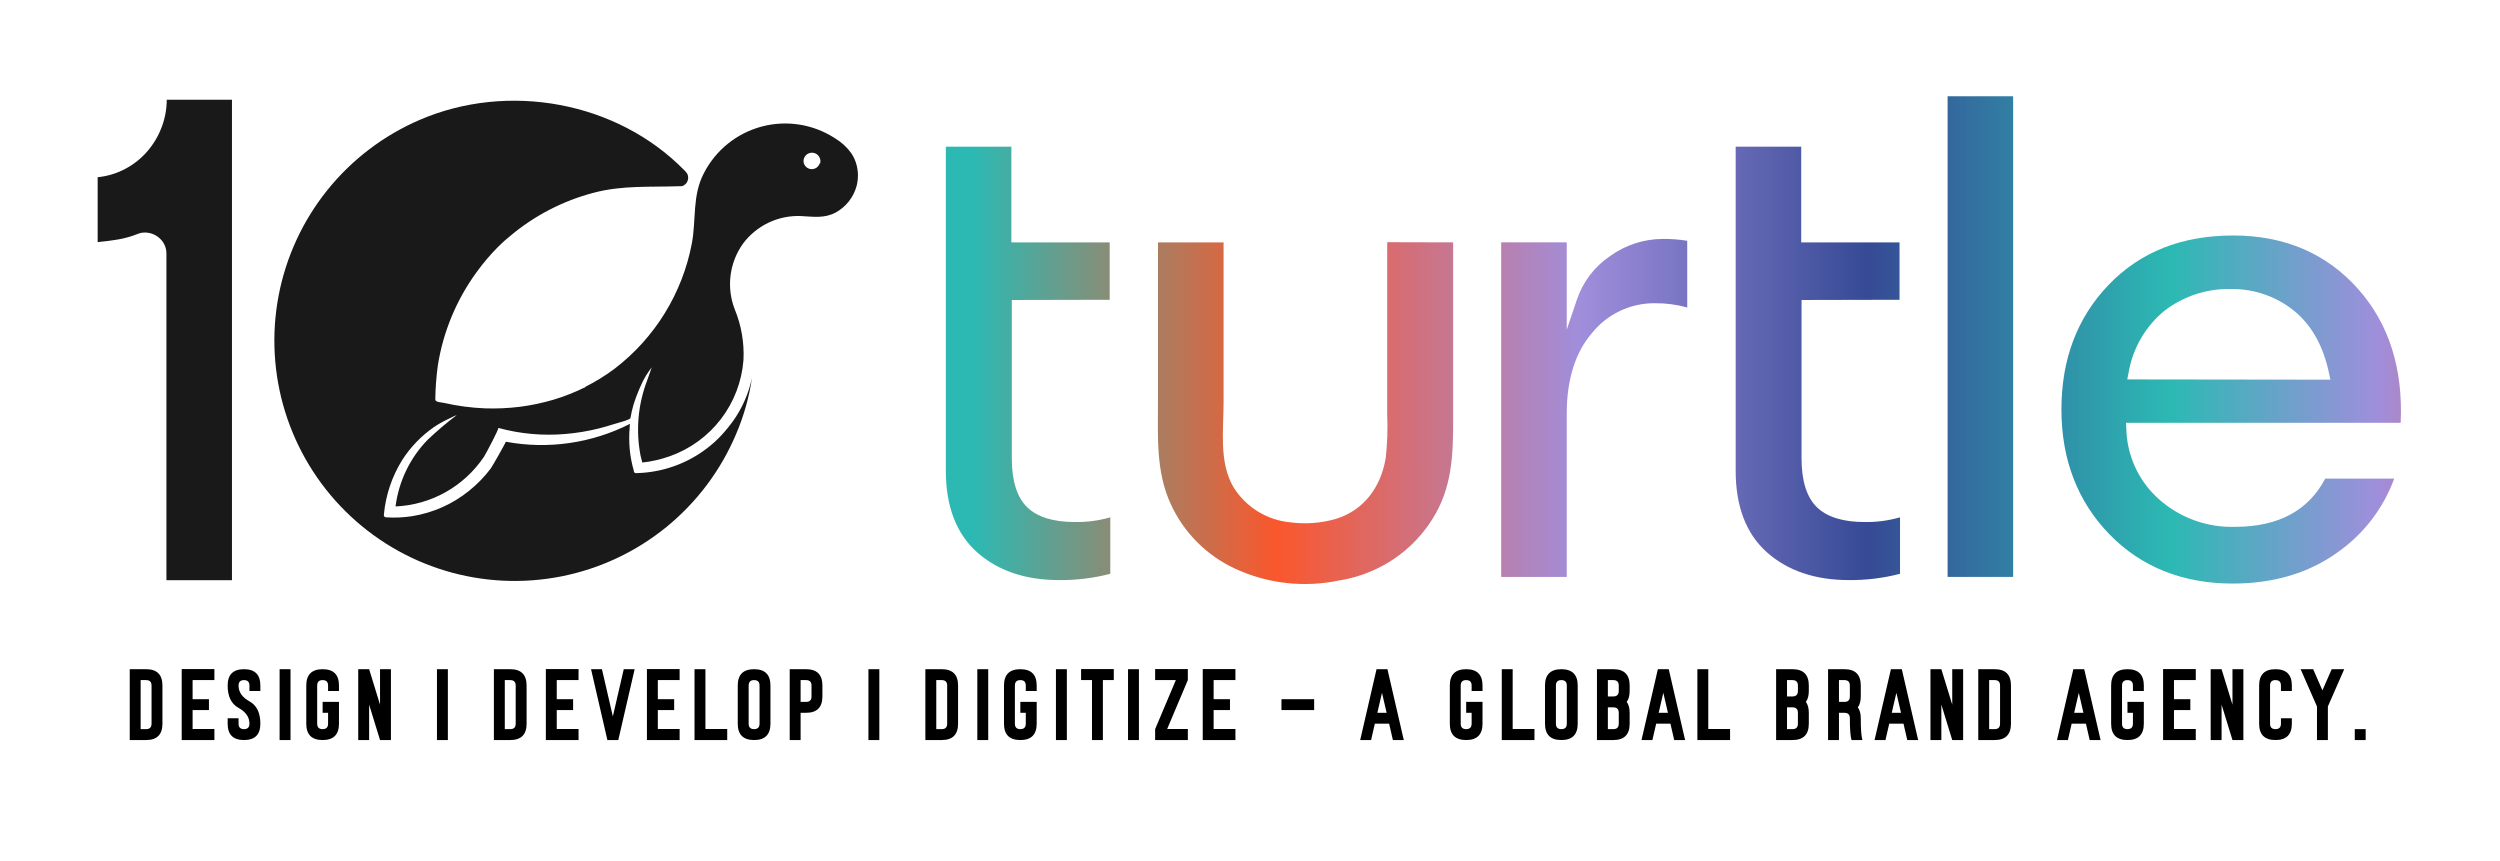
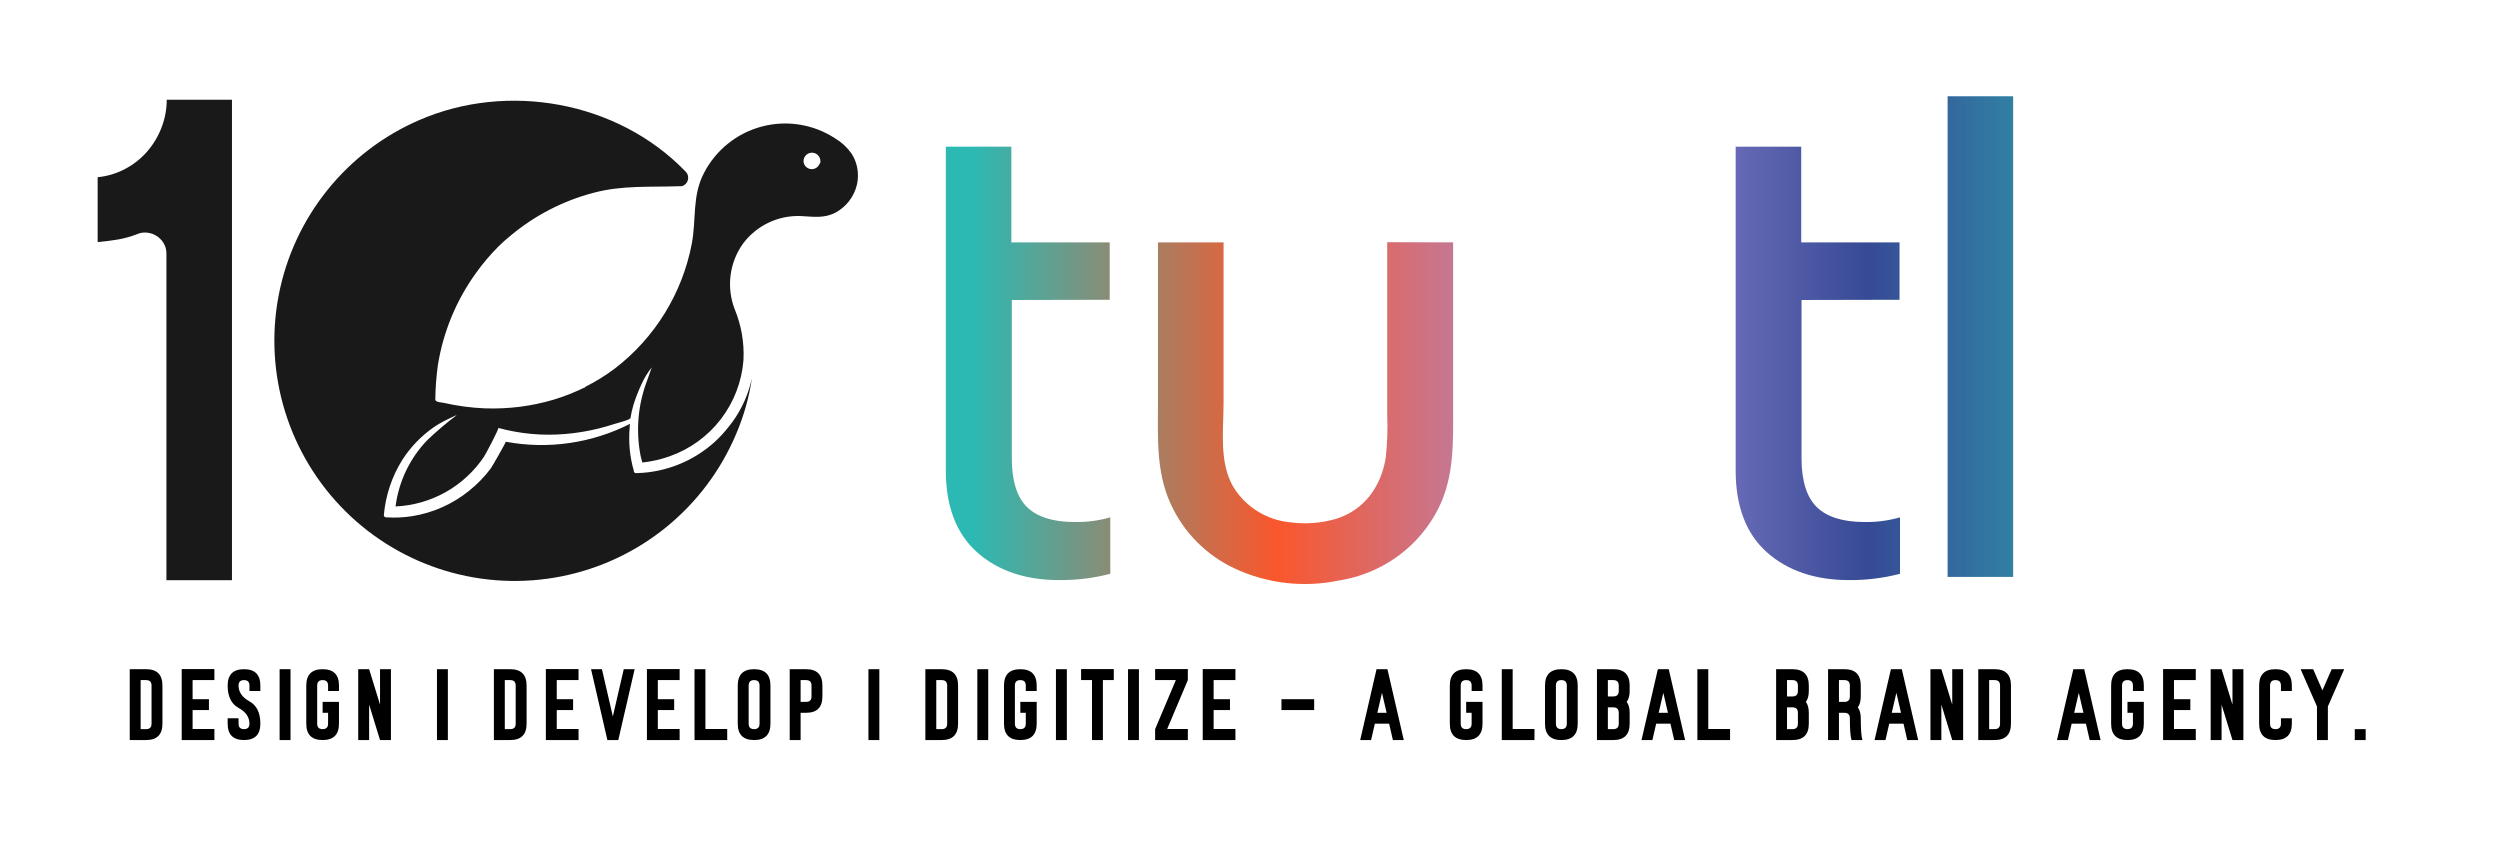
<svg xmlns="http://www.w3.org/2000/svg" width="1792" height="617" viewBox="0 0 1792 617" fill="none">
  <rect width="1792" height="617" fill="white" />
  <path d="M108.625 491.4C108.625 488.796 107.323 487.494 104.719 487.494H100.812V522.65H104.719C107.323 522.65 108.625 521.348 108.625 518.744V491.4ZM93 479.682H104.719C112.531 479.682 116.438 483.588 116.438 491.4V518.744C116.438 526.557 112.531 530.463 104.719 530.463H93V479.682ZM138.053 487.494V501.166H149.772V508.979H138.053V522.533H153.678V530.463H130.241V479.564H153.678V487.494H138.053ZM163.184 518.744V514.838H170.997V518.744C170.997 521.348 172.299 522.65 174.903 522.65C177.507 522.65 178.809 521.348 178.809 518.744C178.809 514.057 176.205 510.281 170.997 507.416C165.789 504.551 163.184 499.213 163.184 491.4C163.184 483.588 167.091 479.682 174.903 479.682C182.716 479.682 186.622 483.588 186.622 491.4V495.307H178.809V491.4C178.809 488.796 177.507 487.494 174.903 487.494C172.299 487.494 170.997 488.796 170.997 491.4C170.997 496.088 173.601 499.864 178.809 502.729C184.018 505.593 186.622 510.932 186.622 518.744C186.622 526.557 182.716 530.463 174.903 530.463C167.091 530.463 163.184 526.557 163.184 518.744ZM200.425 479.682H208.238V530.463H200.425V479.682ZM242.978 518.744C242.978 526.557 239.072 530.463 231.259 530.463C223.447 530.463 219.541 526.557 219.541 518.744V491.4C219.541 483.588 223.447 479.682 231.259 479.682C239.072 479.682 242.978 483.588 242.978 491.4V495.307H235.166V491.4C235.166 488.796 233.864 487.494 231.259 487.494C228.655 487.494 227.353 488.796 227.353 491.4V518.744C227.353 521.348 228.655 522.65 231.259 522.65C233.864 522.65 235.166 521.348 235.166 518.744V510.932H231.259V503.119H242.978V518.744ZM264.594 479.682L272.406 505.072V479.682H280.219V530.463H272.406L264.594 505.072V530.463H256.781V479.682H264.594ZM313.216 479.682H321.028V530.463H313.216V479.682ZM369.65 491.4C369.65 488.796 368.348 487.494 365.744 487.494H361.837V522.65H365.744C368.348 522.65 369.65 521.348 369.65 518.744V491.4ZM354.025 479.682H365.744C373.556 479.682 377.462 483.588 377.462 491.4V518.744C377.462 526.557 373.556 530.463 365.744 530.463H354.025V479.682ZM399.078 487.494V501.166H410.797V508.979H399.078V522.533H414.703V530.463H391.266V479.564H414.703V487.494H399.078ZM431.475 479.682L439.288 513.549L447.1 479.682H454.913L443.194 530.463H435.381L423.663 479.682H431.475ZM471.528 487.494V501.166H483.247V508.979H471.528V522.533H487.153V530.463H463.716V479.564H487.153V487.494H471.528ZM505.644 479.682V522.533H521.269V530.463H497.831V479.682H505.644ZM528.822 491.4C528.822 483.588 532.728 479.682 540.541 479.682C548.353 479.682 552.259 483.588 552.259 491.4V518.744C552.259 526.557 548.353 530.463 540.541 530.463C532.728 530.463 528.822 526.557 528.822 518.744V491.4ZM544.447 491.4C544.447 488.796 543.145 487.494 540.541 487.494C537.936 487.494 536.634 488.796 536.634 491.4V518.744C536.634 521.348 537.936 522.65 540.541 522.65C543.145 522.65 544.447 521.348 544.447 518.744V491.4ZM581.688 491.4C581.688 488.796 580.385 487.494 577.781 487.494H573.875V503.119H577.781C580.385 503.119 581.688 501.817 581.688 499.213V491.4ZM573.875 510.932V530.463H566.062V479.682H577.781C585.594 479.682 589.5 483.588 589.5 491.4V499.213C589.5 507.025 585.594 510.932 577.781 510.932H573.875ZM622.497 479.682H630.309V530.463H622.497V479.682ZM678.931 491.4C678.931 488.796 677.629 487.494 675.025 487.494H671.119V522.65H675.025C677.629 522.65 678.931 521.348 678.931 518.744V491.4ZM663.306 479.682H675.025C682.838 479.682 686.744 483.588 686.744 491.4V518.744C686.744 526.557 682.838 530.463 675.025 530.463H663.306V479.682ZM700.547 479.682H708.359V530.463H700.547V479.682ZM743.1 518.744C743.1 526.557 739.194 530.463 731.381 530.463C723.569 530.463 719.662 526.557 719.662 518.744V491.4C719.662 483.588 723.569 479.682 731.381 479.682C739.194 479.682 743.1 483.588 743.1 491.4V495.307H735.287V491.4C735.287 488.796 733.985 487.494 731.381 487.494C728.777 487.494 727.475 488.796 727.475 491.4V518.744C727.475 521.348 728.777 522.65 731.381 522.65C733.985 522.65 735.287 521.348 735.287 518.744V510.932H731.381V503.119H743.1V518.744ZM756.903 479.682H764.716V530.463H756.903V479.682ZM782.737 530.463V487.494H774.925V479.564H798.362V487.494H790.55V530.463H782.737ZM808.572 479.682H816.384V530.463H808.572V479.682ZM851.438 487.494L836.633 522.533H851.438V530.463H828V522.65L842.844 487.494H828V479.564H851.438V487.494ZM869.928 487.494V501.166H881.647V508.979H869.928V522.533H885.553V530.463H862.116V479.564H885.553V487.494H869.928ZM918.55 501.166H941.987V508.979H918.55V501.166ZM986.703 479.682H994.516L1006.23 530.463H998.422L995.727 518.744H985.492L982.797 530.463H974.984L986.703 479.682ZM987.289 510.932H993.93L990.609 496.596L987.289 510.932ZM1062.67 518.744C1062.67 526.557 1058.76 530.463 1050.95 530.463C1043.14 530.463 1039.23 526.557 1039.23 518.744V491.4C1039.23 483.588 1043.14 479.682 1050.95 479.682C1058.76 479.682 1062.67 483.588 1062.67 491.4V495.307H1054.86V491.4C1054.86 488.796 1053.55 487.494 1050.95 487.494C1048.35 487.494 1047.04 488.796 1047.04 491.4V518.744C1047.04 521.348 1048.35 522.65 1050.95 522.65C1053.55 522.65 1054.86 521.348 1054.86 518.744V510.932H1050.95V503.119H1062.67V518.744ZM1084.28 479.682V522.533H1099.91V530.463H1076.47V479.682H1084.28ZM1107.46 491.4C1107.46 483.588 1111.37 479.682 1119.18 479.682C1126.99 479.682 1130.9 483.588 1130.9 491.4V518.744C1130.9 526.557 1126.99 530.463 1119.18 530.463C1111.37 530.463 1107.46 526.557 1107.46 518.744V491.4ZM1123.09 491.4C1123.09 488.796 1121.79 487.494 1119.18 487.494C1116.58 487.494 1115.28 488.796 1115.28 491.4V518.744C1115.28 521.348 1116.58 522.65 1119.18 522.65C1121.79 522.65 1123.09 521.348 1123.09 518.744V491.4ZM1168.14 510.932V518.744C1168.14 526.557 1164.23 530.463 1156.42 530.463H1144.7V479.682H1156.42C1164.23 479.682 1168.14 483.588 1168.14 491.4V495.307C1168.14 498.614 1167.44 501.218 1166.03 503.119C1167.44 505.02 1168.14 507.624 1168.14 510.932ZM1160.33 495.307V491.4C1160.33 488.796 1159.03 487.494 1156.42 487.494H1152.52V499.213H1156.42C1159.03 499.213 1160.33 497.911 1160.33 495.307ZM1156.42 507.025H1152.52V522.65H1156.42C1159.03 522.65 1160.33 521.348 1160.33 518.744V510.932C1160.33 508.327 1159.03 507.025 1156.42 507.025ZM1188.35 479.682H1196.16L1207.88 530.463H1200.07L1197.37 518.744H1187.14L1184.44 530.463H1176.63L1188.35 479.682ZM1188.94 510.932H1195.58L1192.26 496.596L1188.94 510.932ZM1224.5 479.682V522.533H1240.12V530.463H1216.68V479.682H1224.5ZM1296.56 510.932V518.744C1296.56 526.557 1292.65 530.463 1284.84 530.463H1273.12V479.682H1284.84C1292.65 479.682 1296.56 483.588 1296.56 491.4V495.307C1296.56 498.614 1295.85 501.218 1294.45 503.119C1295.85 505.02 1296.56 507.624 1296.56 510.932ZM1288.74 495.307V491.4C1288.74 488.796 1287.44 487.494 1284.84 487.494H1280.93V499.213H1284.84C1287.44 499.213 1288.74 497.911 1288.74 495.307ZM1284.84 507.025H1280.93V522.65H1284.84C1287.44 522.65 1288.74 521.348 1288.74 518.744V510.932C1288.74 508.327 1287.44 507.025 1284.84 507.025ZM1318.17 510.932V530.463H1310.36V479.682H1322.08C1329.89 479.682 1333.8 483.588 1333.8 491.4V499.213C1333.8 502.52 1333.09 505.124 1331.69 507.025C1333.09 508.926 1333.8 511.531 1333.8 514.838C1333.8 522.65 1334.19 527.859 1334.97 530.463H1327.16C1326.38 527.885 1325.98 522.676 1325.98 514.838C1325.98 512.234 1324.68 510.932 1322.08 510.932H1318.17ZM1325.98 491.4C1325.98 488.796 1324.68 487.494 1322.08 487.494H1318.17V503.119H1322.08C1324.68 503.119 1325.98 501.817 1325.98 499.213V491.4ZM1355.41 479.682H1363.22L1374.94 530.463H1367.13L1364.44 518.744H1354.2L1351.51 530.463H1343.69L1355.41 479.682ZM1356 510.932H1362.64L1359.32 496.596L1356 510.932ZM1391.56 479.682L1399.37 505.072V479.682H1407.18V530.463H1399.37L1391.56 505.072V530.463H1383.75V479.682H1391.56ZM1433.64 491.4C1433.64 488.796 1432.34 487.494 1429.74 487.494H1425.83V522.65H1429.74C1432.34 522.65 1433.64 521.348 1433.64 518.744V491.4ZM1418.02 479.682H1429.74C1437.55 479.682 1441.46 483.588 1441.46 491.4V518.744C1441.46 526.557 1437.55 530.463 1429.74 530.463H1418.02V479.682ZM1486.17 479.682H1493.98L1505.7 530.463H1497.89L1495.2 518.744H1484.96L1482.27 530.463H1474.45L1486.17 479.682ZM1486.76 510.932H1493.4L1490.08 496.596L1486.76 510.932ZM1536.69 518.744C1536.69 526.557 1532.79 530.463 1524.97 530.463C1517.16 530.463 1513.26 526.557 1513.26 518.744V491.4C1513.26 483.588 1517.16 479.682 1524.97 479.682C1532.79 479.682 1536.69 483.588 1536.69 491.4V495.307H1528.88V491.4C1528.88 488.796 1527.58 487.494 1524.97 487.494C1522.37 487.494 1521.07 488.796 1521.07 491.4V518.744C1521.07 521.348 1522.37 522.65 1524.97 522.65C1527.58 522.65 1528.88 521.348 1528.88 518.744V510.932H1524.97V503.119H1536.69V518.744ZM1558.31 487.494V501.166H1570.03V508.979H1558.31V522.533H1573.93V530.463H1550.5V479.564H1573.93V487.494H1558.31ZM1592.43 479.682L1600.24 505.072V479.682H1608.05V530.463H1600.24L1592.43 505.072V530.463H1584.61V479.682H1592.43ZM1642.79 491.4V495.307H1634.98V491.4C1634.98 488.796 1633.68 487.494 1631.07 487.494C1628.47 487.494 1627.17 488.796 1627.17 491.4V518.744C1627.17 521.348 1628.47 522.65 1631.07 522.65C1633.68 522.65 1634.98 521.348 1634.98 518.744V514.838H1642.79V518.744C1642.79 526.557 1638.88 530.463 1631.07 530.463C1623.26 530.463 1619.35 526.557 1619.35 518.744V491.4C1619.35 483.588 1623.26 479.682 1631.07 479.682C1638.88 479.682 1642.79 483.588 1642.79 491.4ZM1668.62 506.4V530.463H1660.81V506.4L1660.23 505.072L1649.09 479.682H1658.08L1664.72 494.838L1671.36 479.682H1680.34L1669.21 505.072L1668.62 506.4ZM1687.9 522.65H1695.71V530.463H1687.9V522.65Z" fill="black" />
  <path d="M119.526 71.506C119.508 78.477 118.18 85.383 115.611 91.864C113.181 98.107 109.669 103.872 105.236 108.895C100.815 113.909 95.506 118.064 89.575 121.149C83.494 124.36 76.845 126.354 70 127.022V173.533C75.011 173.102 79.905 172.437 84.642 171.654C89.408 170.82 94.078 169.508 98.58 167.738C100.21 167.029 101.97 166.669 103.748 166.681C107.796 166.656 111.697 168.2 114.632 170.988C116.165 172.412 117.375 174.148 118.179 176.08C118.983 178.012 119.362 180.094 119.291 182.185V415.876H166.272V71.506H119.526Z" fill="#191919" />
  <path d="M419.774 277.4C412.357 281.081 404.643 284.133 396.714 286.522C388.772 288.862 380.655 290.564 372.441 291.612C364.208 292.623 355.909 292.99 347.619 292.708C337.719 292.307 327.877 290.996 318.217 288.793L314.85 288.245C313.974 288.172 313.134 287.86 312.423 287.344C312.262 287.135 312.145 286.895 312.078 286.64C312.011 286.384 311.995 286.118 312.031 285.857C312.154 277.788 312.769 269.734 313.871 261.74C317.723 237.683 327.208 214.877 341.551 195.183C346.278 188.634 351.514 182.468 357.211 176.743C360.03 173.964 362.966 171.301 365.981 168.913C383.354 154.377 403.73 143.868 425.647 138.141C446.201 132.699 466.207 134.225 486.761 133.482C487.426 133.539 488.094 133.539 488.758 133.482C489.37 133.295 489.951 133.018 490.481 132.659C491.279 132.168 491.94 131.48 492.399 130.663C492.946 129.746 493.254 128.706 493.295 127.639C493.336 126.572 493.109 125.512 492.634 124.555C492.313 124.006 491.932 123.494 491.498 123.028L490.755 122.284C442.286 72.641 364.102 58.625 300.795 85.953C274.913 97.097 252.161 114.421 234.532 136.405C216.904 158.39 204.938 184.363 199.683 212.048C194.428 239.733 196.045 268.284 204.392 295.199C212.739 322.113 227.562 346.569 247.56 366.422C267.558 386.275 292.121 400.919 319.096 409.07C346.07 417.221 374.632 418.631 402.278 413.175C429.924 407.719 455.81 395.564 477.665 377.776C499.521 359.988 516.678 337.11 527.635 311.148C533.147 298.278 536.977 284.751 539.028 270.901L538.284 273.994C535.309 285.863 529.733 296.923 521.958 306.372C519.043 310.044 515.849 313.487 512.405 316.668C497.008 330.65 477.094 338.627 456.302 339.141H455.793C455.467 339.131 455.153 339.021 454.893 338.824C454.634 338.628 454.442 338.355 454.344 338.045V337.497C452.851 332.384 451.854 327.14 451.369 321.836C450.904 316.626 450.904 311.386 451.369 306.176C451.369 305.393 451.369 304.571 451.643 303.788C424.164 317.762 392.842 322.276 362.536 316.629C362.927 316.629 352.905 334.286 351.769 335.813C347.248 341.815 341.986 347.222 336.109 351.904C324.42 361.324 310.483 367.543 295.666 369.953C289.364 370.962 282.967 371.251 276.6 370.814C276.388 370.806 276.181 370.753 275.992 370.658C275.803 370.564 275.637 370.43 275.503 370.266C275.365 370.114 275.262 369.933 275.202 369.737C275.141 369.541 275.123 369.334 275.151 369.13C276.38 355.151 280.887 341.657 288.306 329.745C294.216 320.504 301.893 312.521 310.896 306.254C314.01 304.14 317.282 302.268 320.683 300.656L325.499 298.307C325.89 298.111 326.791 297.837 327.417 297.524C320.063 303.083 313.03 309.057 306.354 315.416C293.816 328.412 285.811 345.109 283.529 363.023C296.146 362.459 308.453 358.942 319.462 352.754C330.471 346.566 339.874 337.88 346.914 327.396C348.011 325.83 357.994 306.959 357.172 306.724C372.865 311.021 389.197 312.492 405.406 311.07C413.392 310.393 421.313 309.084 429.092 307.155C432.811 306.215 436.492 305.158 440.172 303.983C441.581 303.514 451.917 300.891 451.917 299.638C452.438 296.535 453.131 293.463 453.992 290.437C455.552 285.439 457.435 280.548 459.63 275.795C461.605 271.338 464.144 267.154 467.186 263.345C467.186 263.345 465.581 267.926 463.858 272.741C457.297 289.936 455.669 308.621 459.16 326.691C459.551 328.296 460.413 331.546 460.413 331.546C467.158 330.812 473.794 329.288 480.184 327.004C494.698 321.852 507.407 312.6 516.767 300.37C526.128 288.139 531.739 273.455 532.92 258.099C533.544 245.648 531.405 233.214 526.656 221.688C523.645 213.931 522.623 205.543 523.683 197.29C524.743 189.036 527.851 181.179 532.724 174.433C537.511 168.091 543.76 163 550.937 159.592C558.115 156.183 566.01 154.559 573.95 154.858C582.955 155.289 590.746 156.737 599.046 152.313C602.706 150.307 605.922 147.58 608.5 144.296C611.077 141.012 612.962 137.24 614.041 133.207C615.647 126.978 615.179 120.395 612.709 114.454C612.054 112.895 611.255 111.401 610.321 109.991C607.201 105.6 603.201 101.907 598.576 99.146C590.903 94.141 582.265 90.802 573.22 89.346C564.175 87.889 554.925 88.347 546.069 90.691C537.212 93.034 528.946 97.21 521.806 102.949C514.665 108.688 508.808 115.862 504.614 124.007C496.04 140.255 499.172 157.246 495.883 174.668C489.083 210.253 469.453 242.101 440.72 264.167C434.042 269.18 426.927 273.583 419.461 277.322M587.535 117.156C587.442 117.452 587.324 117.74 587.183 118.017C586.612 119.127 585.706 120.03 584.593 120.597C583.48 121.164 582.218 121.366 580.983 121.176C579.749 120.985 578.606 120.411 577.717 119.535C576.827 118.659 576.235 117.525 576.025 116.294C575.857 115.056 576.079 113.796 576.659 112.688C577.239 111.581 578.148 110.681 579.262 110.114C580.376 109.546 581.638 109.339 582.875 109.52C584.112 109.702 585.262 110.263 586.165 111.126C586.97 111.898 587.552 112.873 587.848 113.948C588.145 115.023 588.145 116.159 587.849 117.234L587.535 117.156Z" fill="#191919" />
-   <path d="M1191.83 171.262C1178.31 171.333 1165.15 175.601 1154.17 183.477C1142.86 191.099 1134.42 202.271 1130.17 215.228L1123.04 236.331V173.689H1076.06V413.527H1123.04V296.466C1123.04 271.997 1129.19 252.539 1141.25 238.562C1146.63 231.912 1153.44 226.555 1161.17 222.883C1168.9 219.21 1177.36 217.317 1185.92 217.342C1193.85 217.259 1201.76 218.287 1209.41 220.396V172.593C1203.6 171.646 1197.72 171.2 1191.83 171.262Z" fill="url(#paint0_linear_7251_39813)" />
  <path d="M1361.59 214.876V173.729H1291.11V105.136H1244.13V337.457C1244.13 362.944 1251.61 382.52 1266.37 395.753C1281.13 408.986 1300.94 415.798 1325.1 415.798C1337.52 415.938 1349.91 414.424 1361.94 411.296V370.814C1353.65 373.209 1345.04 374.344 1336.41 374.181C1321.03 374.181 1309.52 370.579 1302.27 363.493C1295.03 356.406 1291.35 344.661 1291.35 328.57V215.033L1361.59 214.876Z" fill="url(#paint1_linear_7251_39813)" />
  <path d="M795.426 214.876V173.729H724.955V105.136H677.974V337.457C677.974 362.944 685.491 382.52 700.25 395.753C715.01 408.986 734.782 415.798 758.977 415.798C771.415 415.938 783.817 414.424 795.857 411.296V370.814C787.565 373.209 778.96 374.344 770.33 374.181C754.905 374.181 743.434 370.579 736.191 363.493C728.948 356.406 725.268 344.661 725.268 328.57V215.033L795.426 214.876Z" fill="url(#paint2_linear_7251_39813)" />
  <path d="M1396.04 69V413.527H1443.02V69H1396.04Z" fill="url(#paint3_linear_7251_39813)" />
-   <path d="M1690.41 207.281C1667.82 181.754 1637.68 168.796 1600.8 168.796C1563.92 168.796 1534.24 180.541 1511.61 204.031C1488.98 227.522 1477.63 257.433 1477.63 293.53C1477.63 329.627 1489.37 359.695 1512.12 383.068C1534.87 406.441 1564.7 418.304 1600.37 418.304C1629.73 418.304 1655.18 410.709 1675.73 395.792C1694.28 382.757 1708.4 364.353 1716.18 343.056H1666.73C1654.71 365.998 1633.02 377.626 1602.29 377.626C1581.94 378.316 1562.13 371.056 1547.04 357.385C1539.98 351.005 1534.3 343.24 1530.36 334.572C1526.42 325.904 1524.3 316.518 1524.14 306.998L1523.94 303.083H1720.8C1722.6 264.519 1712.53 232.22 1690.41 207.281ZM1524.81 271.958L1525.67 267.651C1528.52 250.084 1537.66 234.152 1551.39 222.824C1565.11 212.257 1582.04 206.728 1599.35 207.163C1615.58 206.979 1631.37 212.4 1644.06 222.51C1656.82 232.729 1665.4 247.958 1669.51 267.808L1670.41 272.154L1524.81 271.958Z" fill="url(#paint4_linear_7251_39813)" />
  <path d="M1041.61 173.728C1041.61 184.73 1041.61 216.05 1041.61 241.381C1041.61 258.242 1041.61 275.103 1041.61 291.964C1041.61 316.707 1042.47 341.372 1031.23 364.08C1021.69 383.194 1006.01 398.562 986.716 407.733C978.23 411.801 969.195 414.611 959.898 416.072C934.646 421.39 908.35 418.367 884.963 407.459C864.702 398.008 848.475 381.641 839.196 361.3C828.351 337.81 830.074 312.44 830.035 286.913C830.035 275.756 830.035 264.558 830.035 253.361V173.728H877.055V288.714C877.055 308.29 873.727 331.115 883.946 348.85C888.284 355.974 894.223 361.99 901.29 366.421C908.358 370.851 916.36 373.575 924.662 374.376C935.538 375.837 946.598 375.051 957.158 372.067C977.79 365.92 990.005 348.772 993.294 328.061C994.45 317.768 994.803 307.401 994.351 297.054V258.725C994.351 246.484 994.351 234.23 994.351 221.962C994.351 200.625 994.351 182.146 994.351 173.611L1041.61 173.728Z" fill="url(#paint5_linear_7251_39813)" />
  <defs>
    <linearGradient id="paint0_linear_7251_39813" x1="697.119" y1="292.277" x2="1842.56" y2="292.277" gradientUnits="userSpaceOnUse">
      <stop stop-color="#2CB9B3" />
      <stop offset="0.19" stop-color="#FA572C" />
      <stop offset="0.38" stop-color="#A08EDC" />
      <stop offset="0.56" stop-color="#364A95" />
      <stop offset="0.75" stop-color="#2CB9B3" />
      <stop offset="0.88" stop-color="#A08EDC" />
      <stop offset="1" stop-color="#FA572C" />
    </linearGradient>
    <linearGradient id="paint1_linear_7251_39813" x1="697.117" y1="260.448" x2="1842.55" y2="260.448" gradientUnits="userSpaceOnUse">
      <stop stop-color="#2CB9B3" />
      <stop offset="0.19" stop-color="#FA572C" />
      <stop offset="0.38" stop-color="#A08EDC" />
      <stop offset="0.56" stop-color="#364A95" />
      <stop offset="0.75" stop-color="#2CB9B3" />
      <stop offset="0.88" stop-color="#A08EDC" />
      <stop offset="1" stop-color="#FA572C" />
    </linearGradient>
    <linearGradient id="paint2_linear_7251_39813" x1="697.118" y1="260.448" x2="1842.55" y2="260.448" gradientUnits="userSpaceOnUse">
      <stop stop-color="#2CB9B3" />
      <stop offset="0.19" stop-color="#FA572C" />
      <stop offset="0.38" stop-color="#A08EDC" />
      <stop offset="0.56" stop-color="#364A95" />
      <stop offset="0.75" stop-color="#2CB9B3" />
      <stop offset="0.88" stop-color="#A08EDC" />
      <stop offset="1" stop-color="#FA572C" />
    </linearGradient>
    <linearGradient id="paint3_linear_7251_39813" x1="697.119" y1="241.185" x2="1842.55" y2="241.185" gradientUnits="userSpaceOnUse">
      <stop stop-color="#2CB9B3" />
      <stop offset="0.19" stop-color="#FA572C" />
      <stop offset="0.38" stop-color="#A08EDC" />
      <stop offset="0.56" stop-color="#364A95" />
      <stop offset="0.75" stop-color="#2CB9B3" />
      <stop offset="0.88" stop-color="#A08EDC" />
      <stop offset="1" stop-color="#FA572C" />
    </linearGradient>
    <linearGradient id="paint4_linear_7251_39813" x1="697.119" y1="293.53" x2="1842.55" y2="293.53" gradientUnits="userSpaceOnUse">
      <stop stop-color="#2CB9B3" />
      <stop offset="0.19" stop-color="#FA572C" />
      <stop offset="0.38" stop-color="#A08EDC" />
      <stop offset="0.56" stop-color="#364A95" />
      <stop offset="0.75" stop-color="#2CB9B3" />
      <stop offset="0.88" stop-color="#A08EDC" />
      <stop offset="1" stop-color="#FA572C" />
    </linearGradient>
    <linearGradient id="paint5_linear_7251_39813" x1="697.118" y1="295.996" x2="1842.55" y2="295.996" gradientUnits="userSpaceOnUse">
      <stop stop-color="#2CB9B3" />
      <stop offset="0.19" stop-color="#FA572C" />
      <stop offset="0.38" stop-color="#A08EDC" />
      <stop offset="0.56" stop-color="#364A95" />
      <stop offset="0.75" stop-color="#2CB9B3" />
      <stop offset="0.88" stop-color="#A08EDC" />
      <stop offset="1" stop-color="#FA572C" />
    </linearGradient>
  </defs>
</svg>